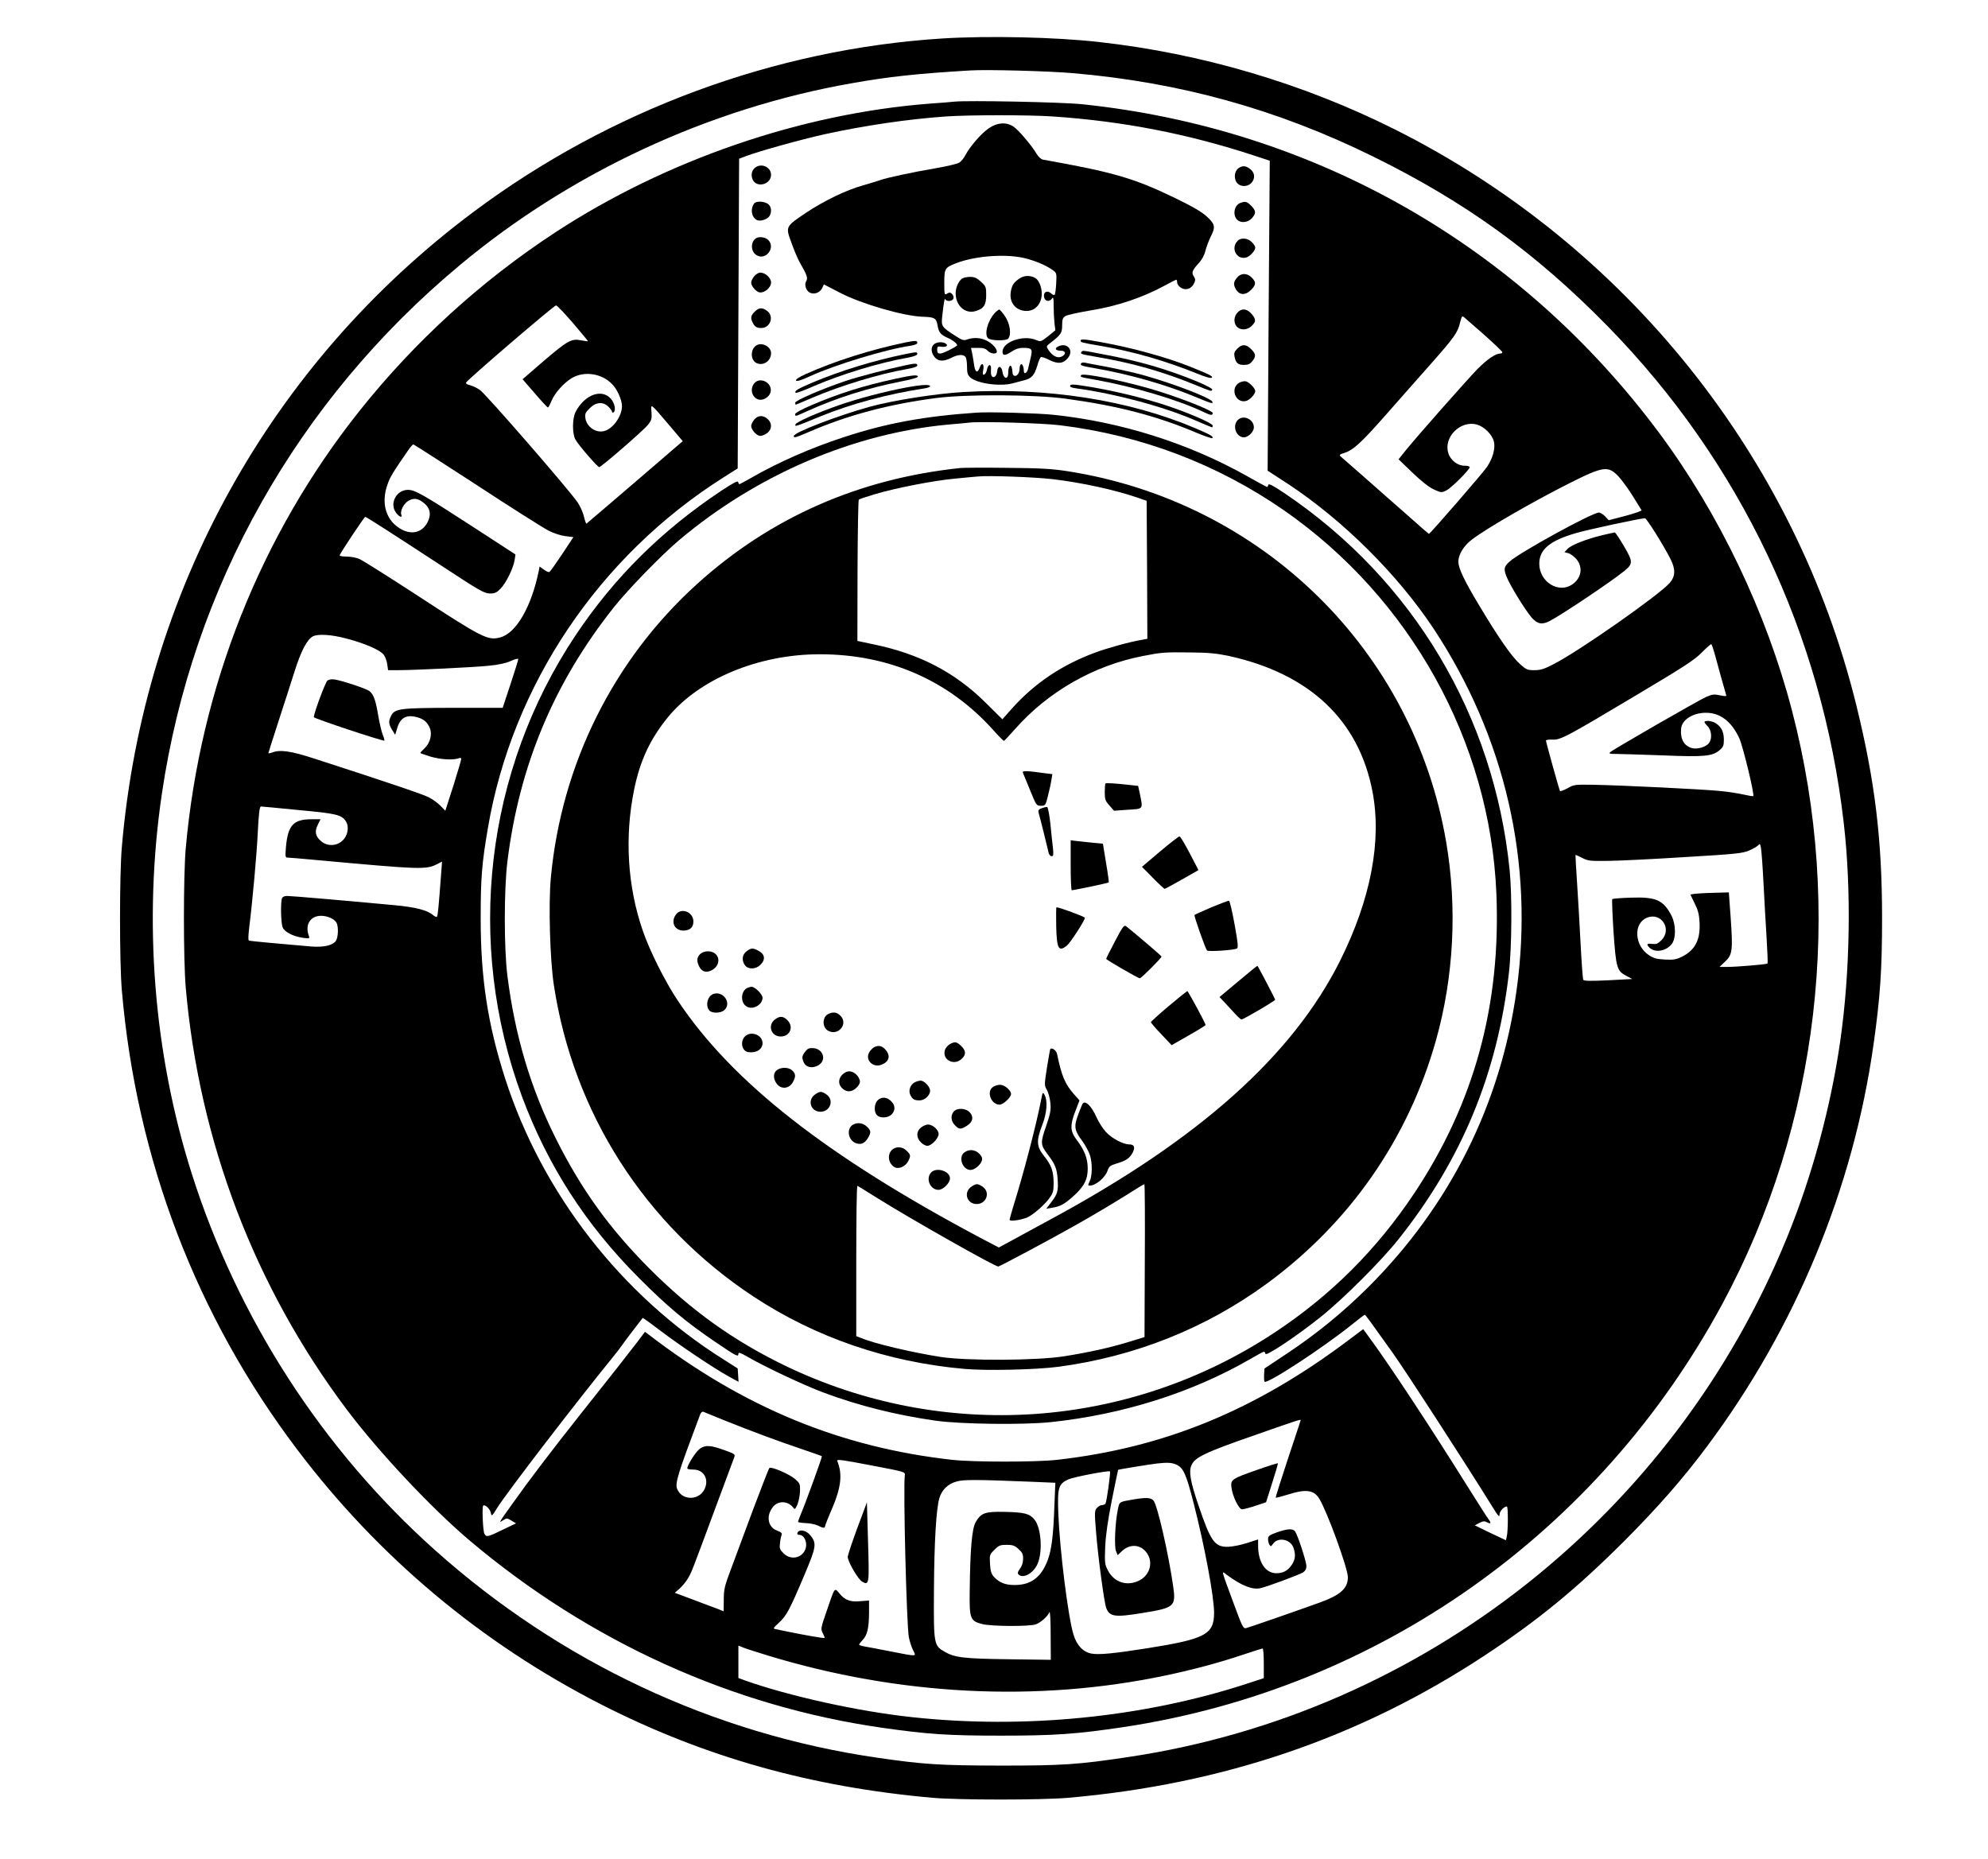
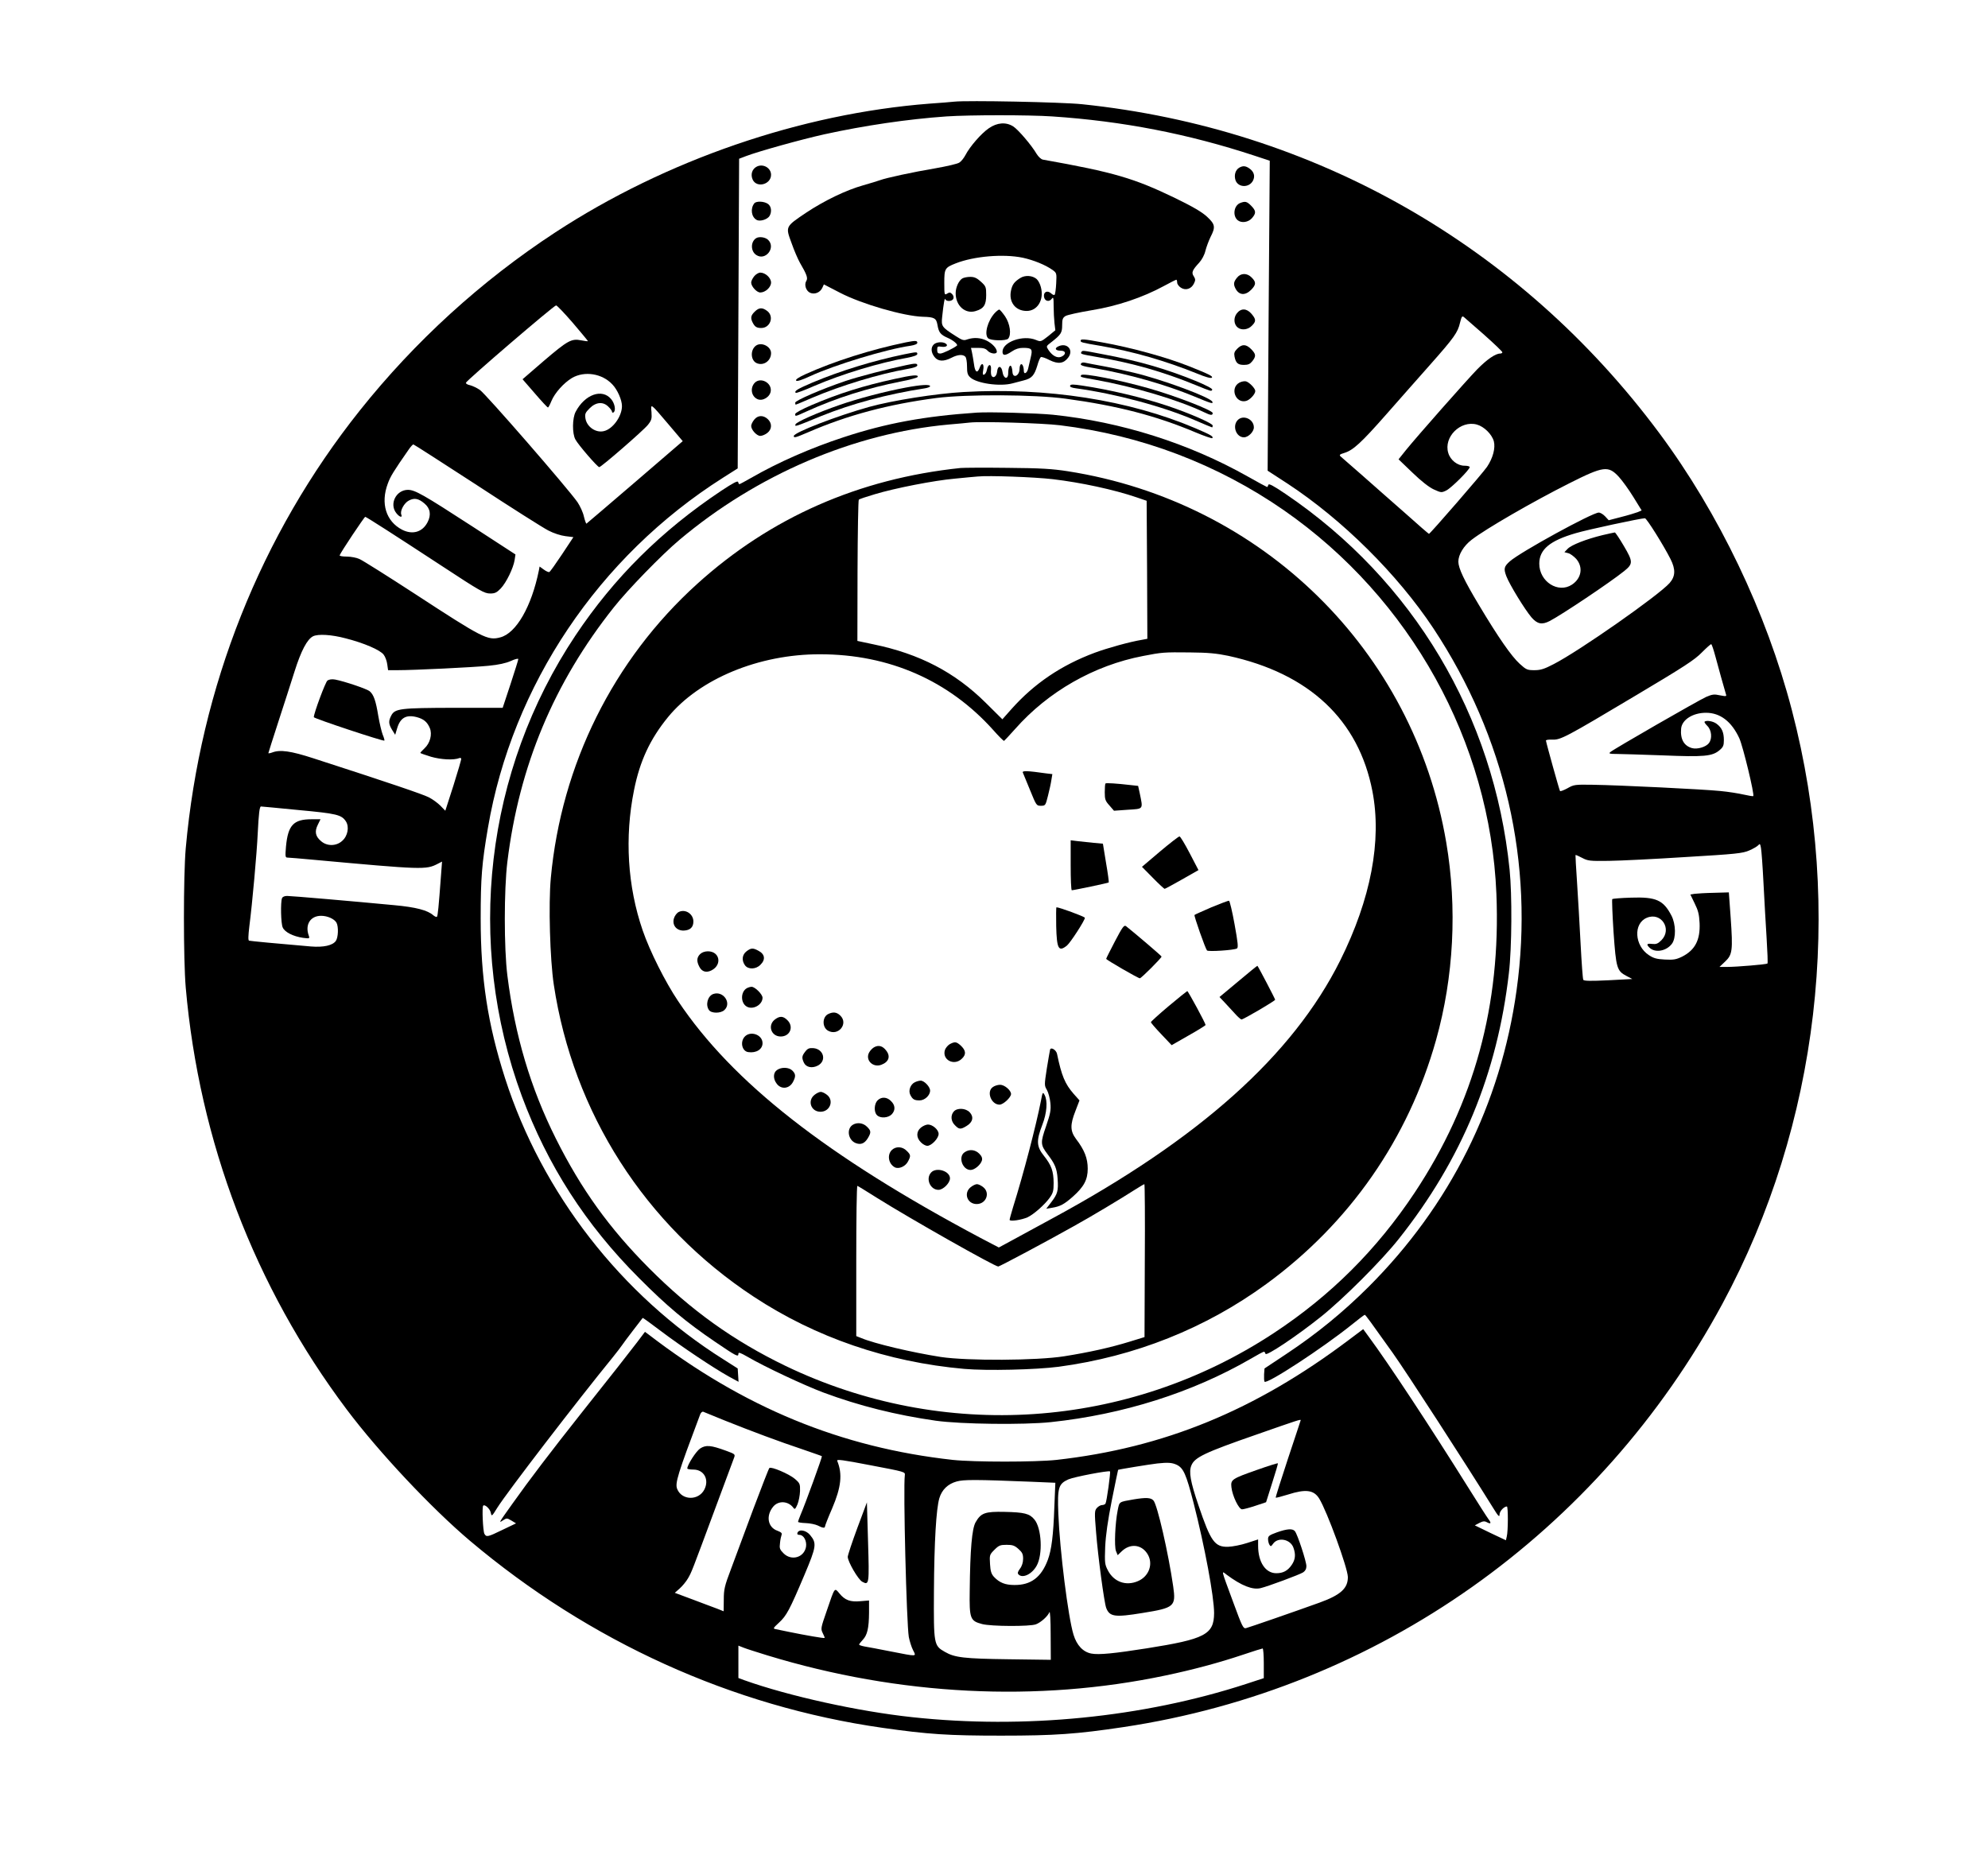
<svg xmlns="http://www.w3.org/2000/svg" version="1.0" width="1400pt" height="1309pt" viewBox="0 0 1400 1309" preserveAspectRatio="xMidYMid meet">
  <g transform="translate(0,1309) scale(0.1,-0.1)" fill="#000000" stroke="none">
-     <path d="M6635 12819 c-1180 -75 -2340 -504 -3300 -1221 -1432 -1069 -2323 -2678 -2477 -4473 -17 -195 -17 -813 0 -1010 102 -1188 524 -2294 1235 -3234 571 -756 1296 -1364 2142 -1796 726 -370 1477 -581 2335 -657 188 -16 762 -16 950 0 1092 95 2054 423 2930 999 380 250 650 472 986 807 241 242 417 443 586 670 623 835 1029 1815 1172 2831 47 333 60 524 60 890 0 551 -50 963 -180 1493 -430 1754 -1627 3248 -3254 4062 -645 323 -1360 534 -2080 614 -309 35 -781 45 -1105 25z m918 -244 c759 -65 1443 -255 2122 -590 647 -319 1141 -677 1645 -1191 934 -954 1511 -2167 1664 -3499 55 -472 45 -1056 -25 -1540 -66 -461 -199 -952 -375 -1382 -796 -1951 -2564 -3347 -4634 -3657 -357 -54 -467 -61 -905 -61 -428 1 -540 8 -870 56 -1153 168 -2229 673 -3110 1460 -794 709 -1391 1634 -1715 2654 -269 850 -342 1780 -210 2675 215 1457 954 2768 2095 3720 785 656 1759 1108 2765 1284 258 46 462 68 835 90 118 7 539 -4 718 -19z" />
    <path d="M6720 12374 c-19 -2 -98 -9 -175 -14 -903 -70 -1856 -397 -2635 -907 -521 -341 -988 -767 -1376 -1254 -698 -876 -1124 -1947 -1226 -3084 -17 -196 -17 -781 0 -980 95 -1085 485 -2108 1133 -2971 227 -302 596 -695 869 -926 842 -710 1846 -1166 2905 -1317 322 -46 466 -55 835 -55 379 0 532 11 860 60 1794 269 3349 1368 4220 2982 680 1261 857 2773 489 4180 -180 690 -514 1387 -934 1952 -983 1322 -2431 2146 -4065 2316 -145 15 -808 28 -900 18z m690 -104 c496 -33 958 -123 1423 -276 l109 -36 -8 -1092 -7 -1091 140 -91 c387 -254 775 -639 1027 -1019 506 -765 711 -1655 586 -2550 -112 -802 -469 -1516 -1044 -2090 -178 -177 -362 -328 -576 -470 l-155 -103 -3 -41 c-1 -23 0 -46 3 -52 14 -22 408 236 610 398 49 40 93 73 96 73 5 0 43 -52 198 -270 100 -141 509 -773 704 -1087 38 -62 47 -71 47 -50 0 23 31 57 52 57 9 0 9 -173 -1 -212 l-6 -26 -110 52 -109 53 32 17 c25 13 37 14 53 5 29 -15 33 -7 11 22 -10 13 -72 110 -137 214 -277 443 -565 880 -707 1072 l-38 52 -104 -78 c-658 -495 -1299 -758 -2056 -843 -148 -16 -581 -16 -730 0 -788 87 -1473 369 -2141 882 l-27 20 -55 -73 c-80 -104 -156 -201 -388 -493 -220 -278 -371 -476 -490 -644 -100 -140 -99 -139 -66 -117 25 16 28 16 58 -2 l33 -20 -94 -45 c-105 -51 -115 -54 -129 -28 -10 20 -18 189 -8 198 11 11 47 -22 53 -49 6 -29 7 -29 46 34 69 110 563 753 815 1062 26 32 54 69 63 82 8 12 44 61 79 106 35 46 65 85 67 87 1 2 60 -41 130 -94 139 -105 367 -258 477 -319 l68 -37 -3 47 -3 47 -99 63 c-721 453 -1279 1171 -1539 1980 -122 380 -172 704 -172 1125 0 288 8 387 51 639 171 1004 780 1911 1655 2466 l104 66 5 1091 5 1090 50 19 c87 33 384 116 550 153 283 62 588 107 860 126 165 11 580 11 745 0z m-3376 -1454 c58 -68 106 -126 106 -128 0 -3 -21 0 -47 5 -69 14 -95 -1 -266 -147 l-147 -127 86 -99 c47 -55 89 -100 93 -100 3 0 14 20 24 45 24 58 87 128 145 163 88 51 212 32 284 -45 36 -37 68 -110 68 -153 0 -72 -64 -161 -126 -176 -57 -15 -121 29 -131 88 -5 33 -2 41 30 73 44 44 95 48 132 10 14 -13 25 -29 25 -35 0 -6 5 -8 10 -5 19 12 10 63 -16 94 -64 77 -186 33 -250 -89 -24 -45 -25 -153 -2 -195 20 -38 156 -195 168 -195 14 0 310 257 343 298 26 33 28 43 25 89 -6 64 -10 67 120 -86 l100 -118 -336 -289 c-185 -159 -339 -290 -342 -292 -3 -1 -11 22 -18 50 -6 29 -27 74 -45 101 -66 95 -649 766 -688 791 -22 15 -53 29 -69 33 -17 3 -30 11 -29 17 0 13 619 544 635 545 6 1 59 -55 118 -123z m6419 -85 c70 -62 127 -117 127 -122 0 -5 -7 -9 -15 -9 -34 0 -93 -41 -162 -111 -80 -83 -421 -469 -502 -569 l-52 -65 98 -94 c62 -60 117 -103 150 -118 51 -23 54 -24 87 -8 36 17 166 147 166 165 0 6 -16 10 -37 10 -49 0 -99 39 -114 90 -34 112 86 231 201 200 51 -14 106 -68 120 -118 12 -48 -6 -117 -48 -180 -28 -42 -401 -472 -409 -472 -2 0 -79 66 -170 148 -92 81 -228 200 -302 266 -75 65 -142 124 -150 131 -11 11 -7 15 26 25 62 19 118 70 295 271 89 102 229 259 309 350 170 192 195 227 211 297 11 44 15 49 28 38 8 -7 72 -63 143 -125z m-7096 -1057 c241 -158 467 -301 504 -320 38 -20 88 -36 121 -40 l56 -7 -80 -121 c-44 -66 -84 -123 -90 -125 -5 -2 -23 6 -39 18 l-29 21 -5 -27 c-52 -256 -160 -443 -272 -472 -88 -24 -124 -5 -599 305 -192 125 -367 235 -389 245 -22 11 -63 19 -93 19 -30 0 -52 4 -50 9 8 23 174 271 180 271 7 0 196 -121 538 -345 274 -180 301 -195 343 -195 32 0 46 7 73 35 40 42 89 144 98 200 l6 40 -300 195 c-353 229 -408 260 -458 260 -83 -1 -132 -100 -81 -164 22 -28 45 -35 35 -10 -10 26 20 82 54 99 38 20 68 14 109 -21 41 -34 49 -80 22 -132 -36 -70 -106 -90 -179 -53 -114 59 -153 186 -101 325 18 50 40 86 148 241 13 19 28 35 32 35 4 0 204 -129 446 -286z m8043 58 c25 -27 71 -91 103 -143 l58 -94 -28 -12 c-16 -6 -68 -22 -116 -34 l-88 -23 -25 27 c-14 15 -34 27 -45 27 -45 0 -553 -278 -627 -344 -40 -36 -44 -51 -24 -104 23 -60 129 -233 177 -290 41 -47 73 -54 128 -26 85 44 427 273 525 352 63 51 63 66 -2 176 -31 53 -60 96 -64 96 -4 0 -43 -9 -87 -19 -115 -28 -219 -69 -245 -96 l-23 -24 27 -7 c14 -3 39 -22 56 -40 50 -58 38 -136 -29 -181 -97 -65 -231 20 -231 147 0 100 74 162 257 215 80 24 457 105 487 105 12 0 131 -190 180 -287 37 -73 35 -122 -6 -169 -77 -87 -635 -478 -816 -571 -67 -35 -93 -43 -136 -43 -50 0 -58 3 -104 45 -58 53 -149 183 -287 414 -105 175 -144 258 -145 305 0 49 37 111 93 154 102 79 434 270 686 397 244 123 277 127 351 47z m-8965 -1138 c129 -33 243 -82 267 -115 11 -14 22 -44 25 -67 l6 -42 67 0 c117 0 531 20 640 31 72 7 122 18 158 34 28 13 52 19 52 13 0 -6 -25 -85 -55 -177 l-55 -166 -342 0 c-381 -1 -417 -5 -443 -55 -20 -39 -19 -58 6 -100 l22 -35 13 43 c22 77 64 101 140 81 48 -13 73 -34 91 -77 18 -44 2 -106 -38 -143 -16 -15 -29 -29 -29 -32 0 -2 34 -14 76 -27 70 -20 160 -25 199 -9 6 2 11 1 13 -4 2 -4 -23 -88 -54 -187 l-58 -180 -35 36 c-19 19 -56 46 -82 59 -41 21 -282 103 -811 274 -160 52 -236 63 -292 41 -14 -5 -26 -7 -26 -4 0 2 31 100 69 217 38 117 90 277 115 357 46 146 89 228 131 249 36 17 129 12 230 -15z m9645 -126 c20 -75 63 -230 75 -269 5 -14 -1 -14 -43 -6 -40 9 -54 7 -96 -11 -56 -25 -654 -369 -676 -389 -12 -11 -5 -13 45 -13 33 0 179 -5 324 -10 291 -12 350 -7 401 37 25 21 30 32 30 71 0 55 -15 88 -52 115 -24 18 -72 26 -84 14 -3 -3 6 -16 20 -30 30 -30 35 -89 11 -120 -20 -28 -82 -46 -119 -36 -57 16 -84 63 -77 138 6 62 82 111 175 111 100 0 180 -61 235 -180 26 -58 108 -397 98 -407 -2 -2 -33 3 -68 11 -35 8 -109 20 -164 25 -116 12 -706 41 -899 44 -125 2 -133 1 -178 -25 -26 -14 -50 -23 -52 -19 -5 7 -96 334 -99 355 -1 5 19 8 44 7 59 -3 93 15 594 314 334 199 410 248 460 300 33 33 63 60 66 58 4 -1 17 -40 29 -85z m-9978 -1083 c270 -25 303 -33 334 -80 25 -39 13 -103 -26 -137 -41 -38 -106 -39 -148 -3 -41 34 -48 68 -24 116 l19 39 -64 0 c-126 0 -165 -42 -179 -192 -6 -72 -5 -78 12 -78 11 0 91 -7 179 -15 776 -71 795 -71 877 -29 l31 16 -7 -93 c-17 -231 -23 -289 -29 -296 -4 -3 -15 2 -26 11 -39 35 -122 57 -275 71 -294 28 -724 65 -754 65 -18 0 -32 -6 -36 -16 -11 -29 -8 -179 5 -206 14 -33 74 -63 142 -73 48 -6 49 -6 41 17 -27 76 12 138 87 138 46 0 94 -22 109 -49 15 -29 12 -104 -5 -128 -23 -32 -86 -46 -175 -39 -235 20 -426 38 -436 41 -7 2 -6 33 2 101 21 162 53 520 59 654 7 141 13 190 23 190 4 0 123 -11 264 -25z m10317 -515 c6 -118 16 -293 22 -388 6 -95 9 -175 6 -178 -6 -6 -215 -24 -285 -24 l-53 0 40 38 c51 48 55 78 39 307 l-13 180 -105 -3 c-58 -1 -119 -5 -136 -7 l-30 -5 30 -62 c25 -50 32 -78 35 -140 5 -118 -32 -189 -122 -235 -43 -21 -61 -24 -122 -21 -58 3 -80 9 -113 31 -102 67 -111 223 -15 263 101 43 181 -79 103 -158 -25 -25 -37 -29 -65 -26 -38 4 -43 -2 -19 -26 39 -39 119 -25 158 27 30 40 28 138 -3 198 -57 110 -108 133 -285 127 -69 -2 -128 -7 -132 -10 -3 -4 1 -109 9 -233 18 -254 23 -273 92 -309 l40 -21 -169 -9 c-125 -6 -170 -5 -176 3 -4 7 -12 121 -19 254 -7 133 -18 328 -25 432 -7 105 -12 191 -11 193 2 2 23 -7 47 -20 40 -21 53 -23 188 -21 80 1 323 13 541 27 354 21 401 26 447 46 28 12 57 29 64 37 11 13 14 11 19 -18 4 -19 12 -131 18 -249z m-7314 -3785 c190 -76 383 -148 545 -202 74 -26 137 -47 138 -49 4 -3 -118 -339 -150 -412 -10 -24 -18 -47 -18 -50 0 -4 24 -8 54 -9 30 -1 68 -9 85 -17 34 -18 51 -20 51 -6 0 5 22 62 50 126 64 150 74 242 36 335 -6 13 34 8 236 -31 242 -46 243 -46 240 -70 -12 -88 12 -1044 28 -1139 6 -30 19 -72 30 -93 24 -47 33 -46 -157 -9 -81 16 -165 32 -185 35 -21 4 -38 10 -38 13 0 4 12 19 26 34 32 34 43 82 44 191 l0 86 -60 -5 c-72 -7 -110 7 -149 55 -35 42 -31 47 -90 -126 -41 -118 -42 -123 -27 -154 9 -17 15 -33 13 -34 -3 -4 -140 20 -247 42 -41 8 -85 17 -97 20 -21 4 -19 7 23 46 53 49 74 88 179 336 85 202 88 223 39 282 -28 33 -77 42 -88 15 -4 -10 1 -15 14 -15 30 0 53 -43 46 -85 -14 -75 -103 -100 -158 -45 -27 27 -30 36 -25 73 2 23 8 49 11 57 5 12 -3 19 -29 29 -69 24 -83 107 -29 171 37 43 105 39 141 -9 10 -14 14 -10 29 24 9 22 17 64 18 94 1 50 -1 55 -37 86 -40 34 -166 88 -179 76 -4 -3 -55 -135 -114 -291 -58 -157 -129 -346 -156 -420 -46 -121 -51 -144 -51 -217 l-1 -81 -45 18 c-26 9 -103 39 -173 65 l-126 47 34 30 c19 17 46 49 59 72 26 45 24 40 195 501 65 176 123 332 129 347 10 26 8 27 -57 51 -107 39 -141 42 -182 15 -29 -20 -89 -114 -90 -140 0 -5 19 -8 43 -8 75 0 113 -71 77 -141 -41 -79 -158 -77 -191 4 -17 40 4 106 162 526 5 13 15 21 22 18 6 -3 75 -31 152 -62z m4055 3 c0 -2 -41 -124 -90 -272 -49 -149 -88 -271 -86 -274 2 -2 41 8 86 22 125 40 182 33 220 -28 56 -91 200 -486 202 -552 1 -80 -50 -127 -199 -181 -183 -66 -498 -175 -519 -180 -19 -4 -27 13 -88 179 -90 244 -86 227 -47 197 104 -77 182 -108 239 -94 51 12 277 96 299 111 15 10 23 24 23 44 0 33 -63 225 -81 246 -16 20 -55 17 -126 -8 -55 -20 -63 -26 -63 -48 0 -14 5 -32 10 -40 8 -13 12 -12 25 7 35 50 123 33 144 -28 17 -48 13 -83 -12 -120 -28 -41 -60 -59 -109 -59 -76 0 -128 78 -128 193 l0 45 -77 -25 c-43 -14 -103 -26 -135 -27 -94 -2 -122 38 -208 292 -57 167 -69 236 -50 281 23 57 94 91 460 218 288 101 310 108 310 101z m-874 -314 c48 -23 67 -65 119 -267 79 -308 145 -663 145 -778 -1 -151 -64 -183 -474 -248 -228 -36 -338 -47 -390 -37 -59 11 -103 58 -126 133 -38 124 -97 594 -107 853 -7 184 1 209 71 241 42 18 284 64 293 56 5 -6 -23 -213 -32 -227 -3 -5 -14 -10 -24 -10 -10 0 -26 -9 -36 -20 -17 -19 -18 -30 -6 -173 13 -167 57 -494 71 -531 24 -63 61 -68 256 -36 225 36 236 46 216 187 -34 235 -112 576 -139 605 -18 21 -53 22 -139 8 -107 -19 -100 -14 -113 -77 -18 -91 -25 -254 -12 -287 l12 -29 28 27 c58 56 136 50 179 -14 47 -69 16 -162 -65 -196 -84 -36 -169 -5 -211 76 -22 42 -23 54 -19 165 4 84 18 183 47 330 23 115 43 211 44 213 3 3 223 39 276 45 75 8 103 6 136 -9z m-1018 -120 l164 -7 -7 -171 c-7 -201 -20 -302 -46 -372 -46 -123 -119 -178 -235 -177 -65 0 -105 16 -144 57 -19 21 -25 40 -28 91 -4 63 -3 66 31 100 31 31 41 35 86 35 42 0 56 -5 83 -29 27 -24 33 -36 33 -69 0 -26 -8 -52 -22 -70 -16 -22 -19 -32 -10 -41 29 -29 94 2 127 61 45 79 36 266 -16 327 -34 41 -71 50 -209 53 -138 3 -167 -7 -205 -74 -25 -45 -38 -188 -41 -481 -3 -197 3 -213 87 -235 63 -17 337 -18 379 -2 35 13 84 57 95 85 5 12 9 -53 9 -157 l1 -178 -297 4 c-315 4 -380 12 -449 52 -78 44 -79 53 -77 424 2 353 16 582 38 658 18 60 60 101 122 118 49 14 133 14 531 -2z m-1863 -1223 c928 -283 1899 -332 2804 -141 191 40 377 90 541 145 74 25 138 45 142 45 4 0 8 -47 8 -104 l0 -105 -125 -41 c-726 -236 -1562 -319 -2350 -234 -383 41 -870 149 -1182 260 l-43 16 0 114 0 114 38 -15 c20 -8 96 -32 167 -54z" />
    <path d="M6964 12187 c-53 -36 -134 -129 -165 -189 -11 -21 -30 -45 -43 -53 -13 -9 -88 -26 -167 -40 -161 -27 -349 -68 -392 -84 -16 -6 -69 -22 -118 -36 -121 -34 -274 -108 -402 -193 -147 -99 -146 -97 -103 -213 18 -52 45 -114 59 -139 49 -84 58 -109 45 -129 -16 -26 -2 -70 27 -83 32 -14 71 2 86 35 l11 24 114 -59 c152 -79 449 -165 584 -169 80 -2 94 -10 102 -58 9 -53 22 -69 73 -91 37 -16 73 -46 64 -54 -23 -19 -100 -56 -117 -56 -17 0 -22 6 -22 26 0 24 3 26 30 22 34 -5 51 9 29 23 -22 14 -66 10 -83 -7 -22 -21 -20 -56 5 -88 25 -32 64 -34 119 -6 44 23 80 26 98 8 7 -7 12 -37 12 -68 0 -46 4 -61 23 -78 45 -42 208 -66 297 -42 19 5 55 14 80 21 56 14 74 35 95 104 8 30 20 57 25 60 5 3 33 -6 61 -21 61 -30 100 -25 132 18 40 53 -8 107 -69 79 -31 -14 -22 -31 17 -31 36 0 39 -26 4 -42 -28 -13 -64 5 -92 48 -16 25 -16 26 18 52 71 55 79 68 79 121 0 42 4 53 23 65 12 8 95 26 184 41 180 29 361 90 510 171 44 24 84 44 87 44 3 0 6 -9 6 -20 0 -11 12 -27 26 -36 33 -22 74 -9 92 29 12 24 11 31 -1 51 -18 26 -11 43 38 96 19 21 37 54 44 84 7 27 23 70 36 97 36 70 33 89 -25 143 -36 33 -97 69 -222 130 -292 141 -430 182 -934 272 -12 2 -31 20 -43 39 -36 62 -132 174 -166 195 -51 32 -113 27 -171 -13z m238 -912 c77 -17 159 -50 210 -86 29 -21 30 -23 26 -95 -2 -40 -7 -76 -11 -80 -4 -4 -15 0 -25 10 -26 23 -54 11 -50 -23 4 -32 36 -41 55 -15 11 15 13 8 13 -52 0 -38 3 -92 6 -120 l6 -50 -51 -42 c-51 -40 -52 -40 -86 -26 -90 37 -235 -14 -235 -83 0 -30 20 -29 66 2 25 17 50 25 78 25 63 0 69 -8 55 -66 -6 -27 -14 -62 -18 -78 -7 -34 -31 -47 -31 -18 0 29 -11 53 -21 46 -5 -3 -9 -18 -9 -33 0 -31 -23 -57 -40 -46 -5 3 -10 15 -10 25 0 10 -3 26 -6 35 -10 24 -24 -1 -24 -43 0 -48 -33 -41 -40 8 -7 46 -34 48 -38 3 -3 -33 -26 -51 -39 -30 -4 6 -6 27 -4 45 3 43 -21 40 -29 -3 -3 -16 -11 -30 -19 -33 -11 -4 -12 3 -7 31 9 46 -11 59 -25 17 -16 -43 -33 -32 -40 26 -4 27 -10 64 -14 82 l-7 32 49 0 c37 0 55 -5 68 -20 20 -22 65 -27 65 -7 0 23 -31 57 -70 77 -43 22 -91 25 -137 10 -26 -10 -36 -7 -84 24 -97 62 -101 68 -94 134 10 96 18 138 22 125 7 -19 50 -16 57 4 4 9 0 23 -9 32 -13 13 -19 13 -35 3 -19 -12 -20 -9 -20 76 0 100 4 107 80 137 130 51 336 68 472 40z" />
    <path d="M7185 11132 c-41 -26 -56 -45 -65 -87 -18 -81 30 -145 110 -145 77 0 124 80 100 168 -5 21 -18 46 -29 56 -29 26 -81 30 -116 8z" />
    <path d="M6777 11129 c-25 -15 -47 -63 -47 -104 0 -88 67 -148 140 -126 58 17 75 43 75 113 0 56 -2 62 -37 94 -29 26 -46 34 -75 34 -21 0 -46 -5 -56 -11z" />
    <path d="M7005 10885 c-50 -55 -75 -149 -47 -177 18 -18 128 -20 142 -3 24 29 13 105 -22 157 -18 26 -37 48 -41 48 -4 0 -19 -11 -32 -25z" />
    <path d="M5330 11917 c-34 -17 -46 -56 -29 -93 29 -60 129 -33 129 35 0 48 -55 80 -100 58z" />
    <path d="M8727 11909 c-27 -16 -38 -53 -26 -89 19 -52 96 -54 123 -2 16 32 7 63 -26 86 -26 18 -45 20 -71 5z" />
    <path d="M5312 11658 c-29 -37 -21 -97 17 -117 24 -13 77 4 91 29 17 31 11 68 -12 84 -27 19 -82 21 -96 4z" />
    <path d="M8733 11660 c-44 -18 -54 -90 -17 -121 27 -22 75 -15 101 15 30 35 29 51 -6 87 -31 31 -42 33 -78 19z" />
    <path d="M5324 11412 c-39 -26 -38 -92 2 -118 65 -43 139 51 84 106 -20 20 -65 26 -86 12z" />
-     <path d="M8716 11394 c-51 -50 -9 -135 59 -118 27 7 65 48 65 71 0 8 -11 25 -25 38 -28 29 -76 33 -99 9z" />
    <path d="M5311 11144 c-12 -15 -21 -34 -21 -44 0 -27 39 -70 64 -70 36 0 76 37 76 70 0 33 -40 70 -76 70 -12 0 -32 -12 -43 -26z" />
    <path d="M8711 11134 c-24 -30 -26 -46 -10 -77 25 -47 68 -50 110 -8 35 36 36 54 4 86 -33 34 -77 33 -104 -1z" />
    <path d="M5315 10895 c-28 -27 -31 -45 -14 -78 15 -29 28 -37 60 -37 63 0 92 80 43 119 -35 27 -59 26 -89 -4z" />
    <path d="M8710 10883 c-25 -32 -21 -79 7 -100 27 -21 72 -15 98 12 32 31 31 46 -1 84 -34 40 -74 42 -104 4z" />
    <path d="M7610 10690 c0 -11 10 -14 135 -35 234 -40 462 -106 685 -196 60 -25 98 -35 104 -29 10 10 -19 24 -159 80 -161 64 -407 132 -615 169 -129 24 -150 25 -150 11z" />
    <path d="M6380 10679 c-247 -51 -508 -134 -709 -225 -50 -23 -71 -38 -64 -45 6 -6 39 4 99 32 172 79 536 190 707 214 30 5 47 12 47 21 0 16 -14 16 -80 3z" />
    <path d="M5324 10656 c-43 -31 -38 -108 8 -125 48 -18 98 19 98 72 0 47 -67 80 -106 53z" />
    <path d="M8713 10634 c-20 -20 -24 -31 -19 -56 9 -45 24 -58 66 -58 30 0 43 6 59 26 28 36 26 50 -8 85 -36 36 -64 37 -98 3z" />
    <path d="M7615 10610 c-8 -13 -1 -15 115 -35 250 -43 460 -103 690 -197 113 -46 111 -46 117 -32 2 7 -48 33 -119 62 -206 84 -403 141 -651 187 -149 29 -144 28 -152 15z" />
    <path d="M6365 10594 c-217 -45 -445 -115 -643 -198 -107 -46 -131 -60 -118 -73 3 -3 63 19 133 50 196 84 458 163 651 197 47 9 72 18 72 27 0 16 -5 15 -95 -3z" />
    <path d="M7616 10533 c-15 -15 0 -21 97 -37 236 -41 493 -114 697 -198 122 -51 134 -54 128 -38 -10 30 -348 156 -553 205 -55 13 -149 34 -210 45 -60 11 -119 22 -131 25 -12 3 -24 2 -28 -2z" />
    <path d="M6380 10518 c-125 -26 -336 -81 -425 -111 -166 -56 -355 -138 -355 -153 0 -8 2 -14 4 -14 2 0 55 22 117 49 202 86 472 168 667 202 47 8 72 17 72 26 0 15 -15 15 -80 1z" />
    <path d="M7614 10448 c-9 -13 -8 -14 96 -32 274 -49 589 -143 771 -230 45 -22 59 -23 59 -5 0 19 -260 120 -446 173 -206 59 -470 111 -480 94z" />
    <path d="M6295 10420 c-215 -47 -387 -101 -577 -182 -70 -30 -118 -56 -118 -64 0 -18 -2 -19 77 17 211 96 428 165 671 213 62 12 114 26 115 32 4 17 -36 13 -168 -16z" />
    <path d="M5316 10395 c-35 -36 -26 -96 18 -116 37 -17 90 16 94 58 6 58 -71 98 -112 58z" />
    <path d="M8728 10395 c-68 -37 -28 -148 47 -129 27 7 65 48 65 70 0 18 -41 61 -65 68 -11 3 -32 -1 -47 -9z" />
    <path d="M7536 10374 c-3 -9 10 -15 42 -19 277 -38 611 -127 838 -225 64 -28 118 -50 120 -50 2 0 4 6 4 13 0 15 -156 84 -316 138 -172 58 -411 115 -601 143 -66 10 -83 10 -87 0z" />
    <path d="M6377 10360 c-145 -27 -338 -78 -464 -122 -156 -54 -306 -120 -311 -137 -6 -18 -3 -17 179 58 215 87 469 156 732 196 20 3 37 10 37 15 0 14 -62 11 -173 -10z" />
    <path d="M6785 10329 c-194 -11 -498 -59 -665 -105 -225 -63 -530 -180 -530 -205 0 -15 13 -11 102 27 276 120 566 197 903 241 213 27 691 25 910 -5 363 -49 637 -120 914 -237 62 -26 115 -44 118 -41 11 11 -9 23 -119 70 -468 199 -1047 289 -1633 255z" />
    <path d="M6880 10184 c-368 -25 -638 -74 -941 -174 -229 -75 -459 -176 -650 -286 -42 -24 -79 -44 -82 -44 -3 0 -7 7 -9 15 -2 11 -33 -5 -118 -61 -423 -282 -755 -612 -1027 -1019 -636 -954 -777 -2166 -378 -3245 181 -487 449 -905 825 -1281 200 -201 331 -310 537 -450 150 -102 163 -108 163 -84 0 13 12 9 63 -20 119 -70 403 -203 537 -253 250 -93 510 -158 790 -198 180 -25 618 -30 810 -10 510 54 997 209 1404 444 49 29 92 52 97 52 4 0 9 -7 11 -15 4 -19 220 125 390 261 159 127 428 396 549 549 443 558 694 1165 775 1872 21 178 23 552 5 728 -110 1084 -679 2038 -1579 2647 -86 58 -118 75 -120 63 -2 -8 -6 -15 -9 -15 -2 0 -64 33 -136 74 -415 234 -892 385 -1372 435 -110 11 -448 21 -535 15z m584 -89 c573 -70 1109 -274 1578 -599 892 -620 1452 -1631 1496 -2701 32 -783 -156 -1472 -575 -2104 -267 -402 -592 -726 -993 -990 -1030 -678 -2327 -765 -3438 -231 -366 177 -664 390 -962 689 -281 283 -476 554 -655 911 -178 355 -289 727 -342 1150 -24 191 -24 604 0 800 83 676 328 1262 750 1793 97 123 338 371 462 475 544 458 1227 751 1895 812 63 5 131 12 150 14 78 9 513 -4 634 -19z" />
    <path d="M6765 9794 c-717 -75 -1339 -349 -1856 -817 -590 -534 -956 -1271 -1030 -2071 -17 -185 -6 -572 21 -751 136 -902 643 -1694 1407 -2197 437 -288 943 -461 1483 -509 161 -14 504 -6 665 15 537 72 1034 270 1463 583 586 428 1000 1023 1195 1718 125 445 150 930 72 1391 -229 1353 -1295 2400 -2665 2615 -110 17 -189 22 -425 24 -159 2 -308 1 -330 -1z m650 -79 c195 -23 429 -73 590 -128 l70 -24 3 -486 2 -486 -37 -7 c-86 -14 -244 -58 -333 -91 -236 -88 -427 -217 -588 -398 l-63 -71 -117 116 c-217 215 -466 345 -791 412 l-113 24 1 494 c1 272 5 498 9 501 4 4 54 21 112 38 142 43 418 97 565 110 66 7 138 13 160 15 78 8 402 -4 530 -19z m1235 -1244 c570 -124 918 -451 1015 -954 67 -348 -11 -758 -227 -1192 -333 -667 -991 -1257 -2036 -1821 -108 -59 -236 -128 -283 -154 l-85 -46 -130 68 c-1083 576 -1746 1095 -2129 1668 -90 134 -199 351 -249 497 -107 311 -128 656 -61 988 41 206 114 361 239 514 221 270 641 444 1071 443 487 0 907 -185 1220 -534 38 -43 72 -77 76 -76 3 2 38 39 78 84 232 263 556 448 901 514 134 26 146 27 330 25 129 -1 188 -7 270 -24z m-588 -4259 l-2 -539 -104 -32 c-136 -42 -290 -76 -461 -103 -193 -31 -684 -33 -870 -5 -203 32 -468 94 -562 134 l-33 13 0 531 c0 292 3 529 8 527 4 -1 66 -39 137 -84 236 -148 830 -484 855 -484 9 0 345 179 528 282 132 73 333 194 436 260 33 21 62 38 65 38 3 0 5 -242 3 -538z" />
    <path d="M7203 7649 c3 -8 26 -63 51 -124 44 -108 45 -110 76 -110 32 0 33 2 50 70 10 39 21 89 24 111 l7 42 -43 5 c-133 19 -171 20 -165 6z" />
    <path d="M7785 7572 c-3 -3 -5 -31 -5 -62 0 -50 4 -61 33 -93 l32 -37 98 7 c111 7 107 1 84 113 l-12 55 -55 6 c-94 11 -170 16 -175 11z" />
-     <path d="M7337 7398 c-23 -8 -27 -15 -23 -32 8 -25 64 -251 71 -283 3 -13 12 -23 21 -23 12 0 14 10 9 58 -4 31 -12 108 -18 171 -7 63 -17 115 -22 117 -6 1 -23 -2 -38 -8z" />
    <path d="M8168 7092 l-126 -107 76 -77 c42 -43 80 -78 84 -78 3 0 59 30 122 66 l116 66 -62 119 c-34 65 -66 119 -72 118 -6 0 -68 -48 -138 -107z" />
    <path d="M7540 6996 c0 -97 3 -176 8 -176 13 0 257 51 260 55 2 2 -6 64 -19 138 l-22 135 -66 6 c-36 4 -87 9 -113 12 l-48 6 0 -176z" />
    <path d="M8531 6700 c-62 -27 -116 -51 -119 -54 -5 -6 76 -236 88 -250 9 -10 191 2 211 14 10 7 7 39 -17 171 -16 89 -34 164 -39 165 -6 1 -61 -20 -124 -46z" />
    <path d="M7438 6568 c4 -162 17 -184 75 -138 25 20 127 178 127 196 0 8 -183 75 -200 74 -3 0 -3 -60 -2 -132z" />
    <path d="M4780 6667 c-14 -7 -28 -26 -34 -45 -14 -48 18 -87 69 -86 45 2 68 23 68 64 0 53 -56 90 -103 67z" />
    <path d="M7852 6461 c-34 -65 -62 -121 -62 -124 0 -7 225 -137 237 -137 10 0 153 143 153 153 0 5 -193 169 -250 214 -14 10 -25 -5 -78 -106z" />
    <path d="M5256 6389 c-30 -24 -34 -63 -10 -97 22 -31 77 -30 109 3 38 37 32 76 -16 100 -37 20 -51 19 -83 -6z" />
    <path d="M4930 6370 c-24 -24 -25 -51 -5 -89 18 -35 49 -44 86 -25 76 39 58 134 -26 134 -22 0 -43 -8 -55 -20z" />
    <path d="M8721 6179 l-133 -111 35 -37 c18 -20 51 -55 72 -78 21 -24 43 -43 48 -43 14 0 237 131 237 139 0 6 -117 230 -125 239 -1 1 -62 -48 -134 -109z" />
    <path d="M5259 6130 c-45 -26 -44 -106 1 -130 44 -24 110 14 110 63 0 24 -53 77 -77 77 -10 0 -25 -5 -34 -10z" />
    <path d="M8230 6004 c-69 -58 -125 -109 -125 -113 0 -5 33 -43 73 -85 l73 -77 119 68 c66 37 120 71 120 74 0 12 -123 239 -129 239 -3 -1 -62 -48 -131 -106z" />
    <path d="M5022 6089 c-39 -15 -55 -77 -29 -113 17 -24 82 -24 108 0 54 49 -8 139 -79 113z" />
    <path d="M5832 5948 c-42 -21 -43 -93 -1 -117 73 -41 146 50 86 107 -25 24 -50 27 -85 10z" />
    <path d="M5456 5909 c-52 -41 -25 -119 42 -119 66 0 94 69 47 115 -30 30 -54 31 -89 4z" />
    <path d="M5241 5785 c-30 -39 -13 -100 29 -105 56 -8 100 20 100 63 0 62 -90 91 -129 42z" />
    <path d="M6690 5737 c-13 -7 -29 -25 -35 -40 -24 -71 65 -118 120 -62 31 30 27 58 -11 93 -29 25 -39 27 -74 9z" />
    <path d="M6159 5716 c-13 -6 -30 -23 -38 -38 -30 -53 26 -110 86 -87 53 20 66 60 33 101 -24 31 -51 39 -81 24z" />
    <path d="M5671 5684 c-24 -31 -26 -43 -10 -78 15 -33 58 -42 98 -21 64 33 42 117 -31 123 -29 2 -40 -2 -57 -24z" />
    <path d="M7395 5698 c-2 -7 -12 -67 -23 -133 -18 -118 -18 -120 1 -152 10 -18 21 -59 24 -91 5 -50 0 -75 -30 -163 -41 -118 -40 -131 10 -198 52 -68 66 -100 71 -173 6 -85 0 -106 -44 -164 l-36 -47 42 7 c55 9 84 24 144 77 79 70 106 120 106 198 0 73 -23 132 -82 209 -42 56 -43 100 -4 199 l28 73 -41 46 c-61 70 -85 127 -117 281 -5 27 -42 51 -49 31z" />
    <path d="M5472 5554 c-28 -19 -29 -63 -1 -98 32 -41 89 -34 114 15 20 38 19 55 -5 79 -24 24 -77 26 -108 4z" />
-     <path d="M5955 5538 c-52 -28 -61 -84 -18 -118 33 -26 68 -20 101 16 16 18 21 33 16 47 -14 47 -64 75 -99 55z" />
    <path d="M6443 5468 c-32 -15 -48 -60 -32 -90 16 -31 28 -38 65 -38 36 0 74 35 74 69 0 27 -42 71 -67 70 -10 0 -28 -5 -40 -11z" />
    <path d="M6992 5434 c-47 -32 -12 -124 47 -124 26 0 81 51 81 75 0 26 -46 65 -77 65 -16 0 -39 -7 -51 -16z" />
    <path d="M5736 5379 c-52 -41 -25 -119 42 -119 67 0 97 79 46 119 -15 12 -34 21 -44 21 -10 0 -29 -9 -44 -21z" />
    <path d="M7331 5339 c-35 -178 -123 -516 -197 -752 -13 -43 -24 -83 -24 -88 0 -14 85 -1 127 18 42 20 119 87 155 137 24 34 28 48 28 105 -1 83 -15 123 -68 190 -53 66 -55 107 -12 218 33 85 39 170 16 212 -12 22 -14 20 -25 -40z" />
    <path d="M6180 5340 c-24 -24 -27 -82 -4 -104 23 -24 79 -20 104 6 27 29 25 64 -5 93 -29 30 -68 32 -95 5z" />
-     <path d="M7622 5313 c-5 -10 -19 -46 -32 -81 -28 -77 -23 -105 31 -177 22 -30 47 -76 55 -102 18 -57 16 -147 -3 -185 -12 -25 -12 -28 2 -28 42 0 109 57 125 106 10 29 19 36 62 49 66 19 94 38 114 76 20 39 12 59 -23 59 -44 0 -125 43 -166 89 -21 23 -49 67 -63 98 -38 87 -85 130 -102 96z" />
    <path d="M6717 5262 c-24 -27 -21 -69 8 -97 29 -30 40 -31 82 -5 44 26 52 64 22 96 -28 30 -88 33 -112 6z" />
    <path d="M6007 5169 c-48 -28 -35 -109 20 -130 35 -13 61 -3 84 34 25 42 24 53 -6 82 -26 26 -67 32 -98 14z" />
    <path d="M6486 5149 c-34 -27 -35 -71 -1 -104 13 -14 34 -25 45 -25 30 0 80 53 80 84 0 29 -42 66 -75 66 -12 0 -34 -9 -49 -21z" />
    <path d="M6280 4990 c-34 -34 -23 -97 21 -121 29 -15 76 6 94 42 20 38 19 46 -10 74 -30 31 -77 33 -105 5z" />
    <path d="M6792 4974 c-46 -32 -14 -124 43 -124 28 0 71 36 80 67 4 16 -1 30 -19 48 -29 29 -71 33 -104 9z" />
    <path d="M6557 4832 c-40 -44 -6 -122 52 -122 33 0 81 48 81 81 0 52 -97 81 -133 41z" />
    <path d="M6836 4729 c-52 -41 -25 -119 42 -119 67 0 97 79 46 119 -15 12 -34 21 -44 21 -10 0 -29 -9 -44 -21z" />
    <path d="M5311 10134 c-12 -15 -21 -34 -21 -44 0 -27 39 -70 64 -70 13 0 35 9 50 21 33 26 34 68 3 97 -32 30 -71 28 -96 -4z" />
    <path d="M8715 10130 c-38 -42 -9 -120 45 -120 31 0 70 39 70 70 0 59 -77 92 -115 50z" />
    <path d="M2306 8297 c-14 -10 -96 -230 -96 -258 0 -9 491 -172 497 -165 2 2 -3 21 -12 42 -8 21 -22 80 -31 132 -17 105 -32 149 -60 173 -19 17 -180 71 -244 83 -23 4 -42 1 -54 -7z" />
    <path d="M6037 2327 c-37 -100 -67 -191 -67 -202 1 -35 73 -159 102 -175 49 -27 50 -17 41 283 l-8 276 -68 -182z" />
    <path d="M8856 2739 c-182 -64 -190 -69 -184 -124 7 -61 52 -155 75 -155 10 0 52 11 94 25 l75 25 43 136 c24 74 42 136 40 138 -2 2 -67 -18 -143 -45z" />
  </g>
</svg>